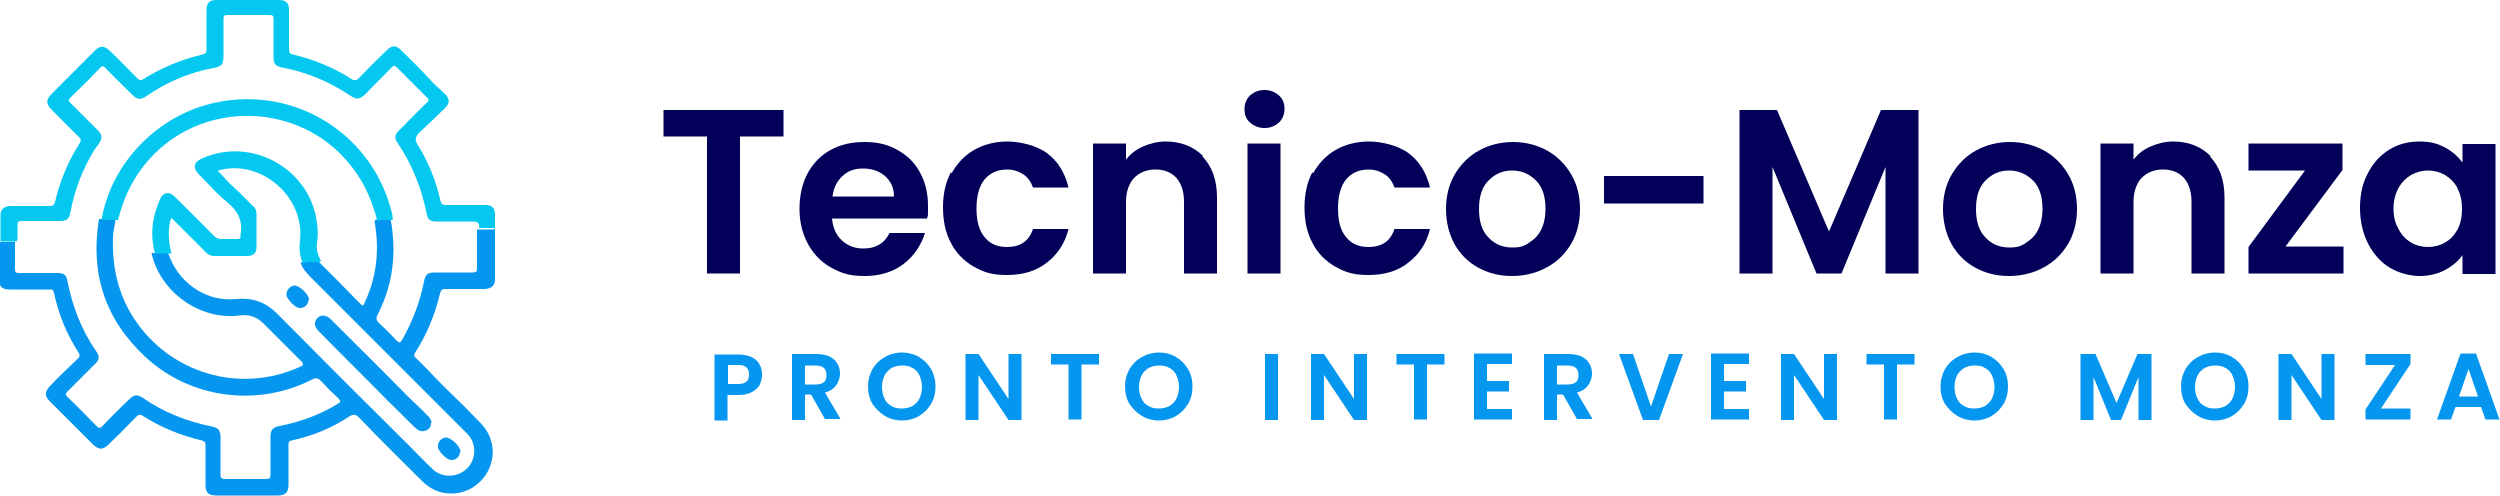
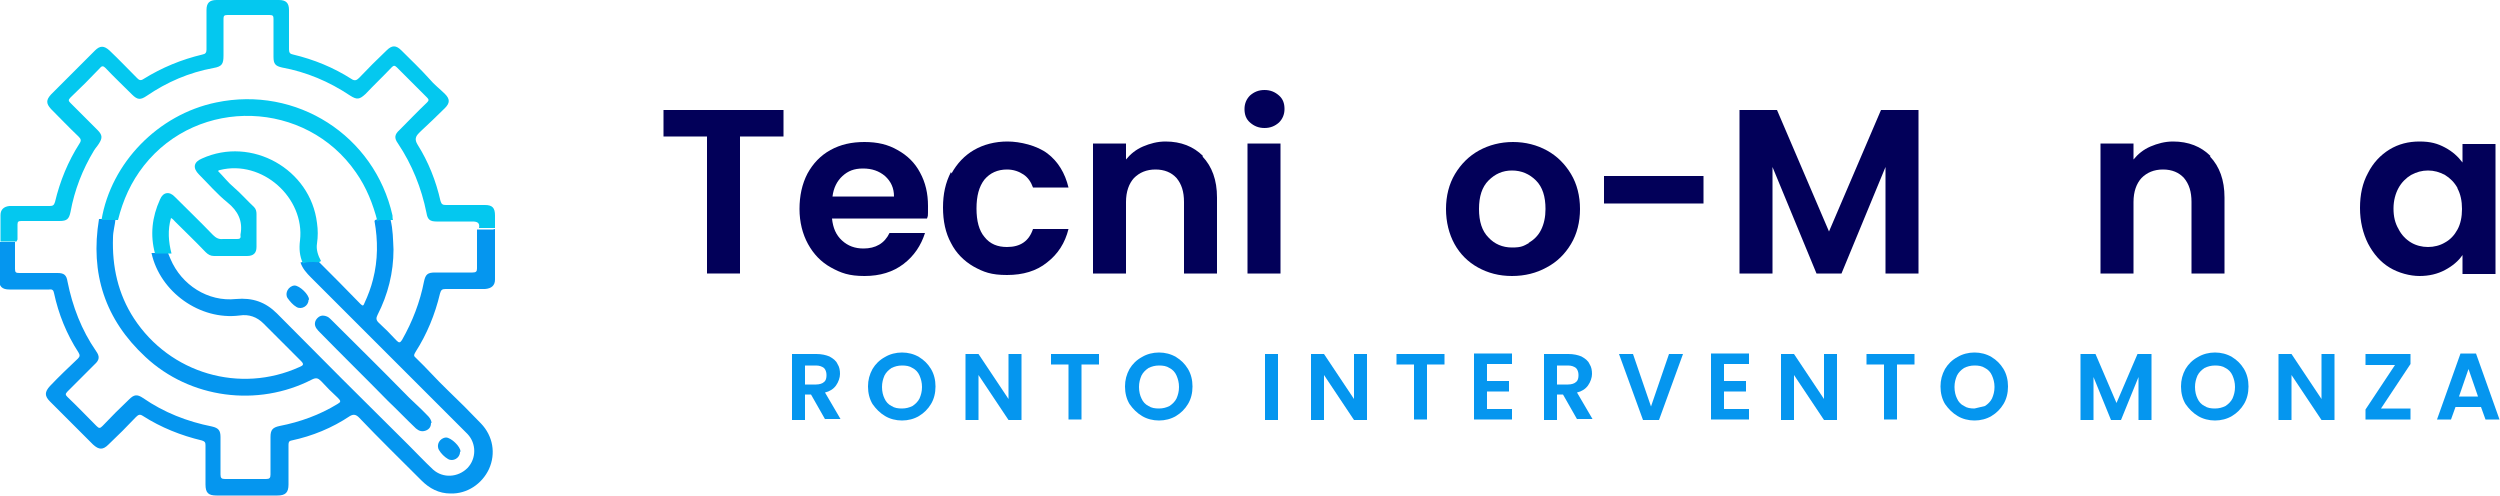
<svg xmlns="http://www.w3.org/2000/svg" id="uuid-71ee5a3d-6a2a-4e9e-a6dd-c8d94af13c7a" width="500" height="99.1" viewBox="0 0 500 99.1">
  <defs>
    <style>.uuid-a6ada041-ebc4-43bd-ba20-bcabaf8973bb{fill:#0596ef;}.uuid-3958e8a2-0a61-4111-aab0-f164213f8c92{fill:#04c8ef;}.uuid-9372b05e-bcd5-44a6-b0e2-7f996aa9b2f0{fill:#020059;}</style>
  </defs>
  <g>
    <path class="uuid-9372b05e-bcd5-44a6-b0e2-7f996aa9b2f0" d="M156.7,22v5.3h-8.7v27.4h-6.6V27.3h-8.7v-5.3h24Z" />
    <path class="uuid-9372b05e-bcd5-44a6-b0e2-7f996aa9b2f0" d="M185.4,43.7h-19c.2,1.9,.8,3.3,2,4.4,1.2,1.1,2.6,1.6,4.3,1.6,2.4,0,4.2-1,5.2-3.1h7.1c-.8,2.5-2.2,4.6-4.3,6.2-2.1,1.6-4.7,2.4-7.8,2.4s-4.7-.6-6.7-1.7c-2-1.1-3.5-2.7-4.6-4.7-1.1-2-1.7-4.4-1.7-7s.5-5,1.6-7.1c1.1-2,2.6-3.6,4.6-4.7,2-1.1,4.2-1.6,6.8-1.6s4.7,.5,6.6,1.6c2,1.1,3.5,2.6,4.5,4.5,1.1,2,1.6,4.2,1.6,6.7s0,1.8-.2,2.5Zm-6.6-4.4c0-1.7-.6-3-1.8-4.1-1.2-1-2.6-1.5-4.4-1.5s-3,.5-4.1,1.5c-1.1,1-1.8,2.4-2,4.1h12.3Z" />
    <path class="uuid-9372b05e-bcd5-44a6-b0e2-7f996aa9b2f0" d="M190.3,34.7c1.1-2,2.6-3.6,4.5-4.7,1.9-1.1,4.2-1.7,6.7-1.7s5.9,.8,8,2.4c2.1,1.6,3.5,3.9,4.2,6.8h-7.1c-.4-1.1-1-2-1.9-2.6-.9-.6-2-1-3.3-1-1.9,0-3.4,.7-4.5,2-1.1,1.4-1.6,3.3-1.6,5.8s.5,4.4,1.6,5.7c1.1,1.4,2.6,2,4.5,2,2.7,0,4.4-1.2,5.2-3.6h7.1c-.7,2.8-2.1,5-4.3,6.7-2.1,1.7-4.8,2.5-8,2.5s-4.7-.6-6.7-1.7c-1.9-1.1-3.5-2.7-4.5-4.7-1.1-2-1.6-4.4-1.6-7.1s.5-5,1.6-7.1Z" />
    <path class="uuid-9372b05e-bcd5-44a6-b0e2-7f996aa9b2f0" d="M240.5,31.3c1.9,2,2.9,4.7,2.9,8.2v15.2h-6.6v-14.3c0-2.1-.5-3.6-1.5-4.8-1-1.1-2.4-1.7-4.2-1.7s-3.2,.6-4.3,1.7c-1,1.1-1.6,2.7-1.6,4.8v14.3h-6.6V28.7h6.6v3.2c.9-1.1,2-2,3.4-2.6,1.4-.6,2.9-1,4.5-1,3.1,0,5.6,1,7.5,2.9Z" />
    <path class="uuid-9372b05e-bcd5-44a6-b0e2-7f996aa9b2f0" d="M250,24.5c-.8-.7-1.1-1.6-1.1-2.7s.4-2,1.1-2.7c.8-.7,1.7-1.1,2.9-1.1s2.1,.4,2.9,1.1c.8,.7,1.1,1.6,1.1,2.7s-.4,2-1.1,2.7c-.8,.7-1.7,1.1-2.9,1.1s-2.1-.4-2.9-1.1Zm6.1,4.2v26h-6.6V28.7h6.6Z" />
-     <path class="uuid-9372b05e-bcd5-44a6-b0e2-7f996aa9b2f0" d="M262.6,34.7c1.1-2,2.6-3.6,4.5-4.7,1.9-1.1,4.2-1.7,6.7-1.7s5.9,.8,8,2.4c2.1,1.6,3.5,3.9,4.2,6.8h-7.1c-.4-1.1-1-2-1.9-2.6-.9-.6-2-1-3.3-1-1.9,0-3.4,.7-4.5,2-1.1,1.4-1.6,3.3-1.6,5.8s.5,4.4,1.6,5.7c1.1,1.4,2.6,2,4.5,2,2.7,0,4.4-1.2,5.2-3.6h7.1c-.7,2.8-2.1,5-4.3,6.7-2.1,1.7-4.8,2.5-8,2.5s-4.7-.6-6.7-1.7c-1.9-1.1-3.5-2.7-4.5-4.7-1.1-2-1.6-4.4-1.6-7.1s.5-5,1.6-7.1Z" />
    <path class="uuid-9372b05e-bcd5-44a6-b0e2-7f996aa9b2f0" d="M295.6,53.5c-2-1.1-3.6-2.7-4.7-4.7-1.1-2-1.7-4.4-1.7-7s.6-5,1.8-7c1.2-2,2.8-3.6,4.8-4.7,2-1.1,4.3-1.7,6.8-1.7s4.8,.6,6.8,1.7c2,1.1,3.6,2.7,4.8,4.7,1.2,2,1.8,4.4,1.8,7s-.6,5-1.8,7c-1.2,2-2.8,3.6-4.9,4.7-2,1.1-4.3,1.7-6.9,1.7s-4.8-.6-6.8-1.7Zm10.1-4.9c1-.6,1.9-1.4,2.5-2.6,.6-1.2,.9-2.6,.9-4.2,0-2.5-.6-4.4-1.9-5.7s-2.9-2-4.8-2-3.4,.7-4.7,2-1.9,3.2-1.9,5.7,.6,4.4,1.9,5.7c1.2,1.3,2.8,2,4.7,2s2.3-.3,3.4-.9Z" />
    <path class="uuid-9372b05e-bcd5-44a6-b0e2-7f996aa9b2f0" d="M340.7,35.2v5.5h-19.9v-5.5h19.9Z" />
    <path class="uuid-9372b05e-bcd5-44a6-b0e2-7f996aa9b2f0" d="M383.7,22V54.7h-6.6v-21.3l-8.8,21.3h-5l-8.8-21.3v21.3h-6.6V22h7.5l10.4,24.3,10.4-24.3h7.4Z" />
-     <path class="uuid-9372b05e-bcd5-44a6-b0e2-7f996aa9b2f0" d="M395,53.5c-2-1.1-3.6-2.7-4.7-4.7-1.1-2-1.7-4.4-1.7-7s.6-5,1.8-7c1.2-2,2.8-3.6,4.8-4.7,2-1.1,4.3-1.7,6.8-1.7s4.8,.6,6.8,1.7c2,1.1,3.6,2.7,4.8,4.7,1.2,2,1.8,4.4,1.8,7s-.6,5-1.8,7c-1.2,2-2.8,3.6-4.9,4.7-2,1.1-4.3,1.7-6.9,1.7s-4.8-.6-6.8-1.7Zm10.1-4.9c1-.6,1.9-1.4,2.5-2.6,.6-1.2,.9-2.6,.9-4.2,0-2.5-.6-4.4-1.9-5.7s-2.9-2-4.8-2-3.4,.7-4.7,2-1.9,3.2-1.9,5.7,.6,4.4,1.9,5.7c1.2,1.3,2.8,2,4.7,2s2.3-.3,3.4-.9Z" />
    <path class="uuid-9372b05e-bcd5-44a6-b0e2-7f996aa9b2f0" d="M442,31.3c1.9,2,2.9,4.7,2.9,8.2v15.2h-6.6v-14.3c0-2.1-.5-3.6-1.5-4.8-1-1.1-2.4-1.7-4.2-1.7s-3.2,.6-4.3,1.7c-1,1.1-1.6,2.7-1.6,4.8v14.3h-6.6V28.7h6.6v3.2c.9-1.1,2-2,3.4-2.6,1.4-.6,2.9-1,4.5-1,3.1,0,5.6,1,7.5,2.9Z" />
-     <path class="uuid-9372b05e-bcd5-44a6-b0e2-7f996aa9b2f0" d="M457.1,49.3h11.6v5.4h-19v-5.3l11.3-15.3h-11.3v-5.4h18.8v5.3l-11.4,15.3Z" />
    <path class="uuid-9372b05e-bcd5-44a6-b0e2-7f996aa9b2f0" d="M473.6,34.6c1-2,2.5-3.6,4.3-4.7,1.8-1.1,3.8-1.6,6-1.6s3.6,.4,5.1,1.2c1.5,.8,2.6,1.8,3.5,3v-3.7h6.6v26h-6.6v-3.8c-.8,1.2-2,2.2-3.5,3-1.5,.8-3.2,1.2-5.1,1.2s-4.2-.6-6-1.7c-1.8-1.1-3.2-2.7-4.3-4.8-1-2-1.6-4.4-1.6-7.1s.5-5,1.6-7Zm17.9,3c-.6-1.1-1.5-2-2.5-2.6-1.1-.6-2.2-.9-3.4-.9s-2.3,.3-3.4,.9c-1,.6-1.9,1.5-2.5,2.6-.6,1.1-1,2.5-1,4.1s.3,2.9,1,4.1c.6,1.2,1.5,2.1,2.5,2.7,1,.6,2.2,.9,3.4,.9s2.4-.3,3.4-.9c1.1-.6,1.9-1.5,2.5-2.6,.6-1.1,.9-2.5,.9-4.1s-.3-3-.9-4.1Z" />
  </g>
  <g>
-     <path class="uuid-a6ada041-ebc4-43bd-ba20-bcabaf8973bb" d="M152,76.9c-.3,.6-.9,1.1-1.6,1.5-.7,.4-1.6,.6-2.7,.6h-2.2v5.1h-2.6v-13.2h4.8c1,0,1.9,.2,2.6,.5,.7,.4,1.3,.8,1.6,1.5,.4,.6,.5,1.3,.5,2.1s-.2,1.4-.5,2Zm-2.7-.6c.4-.3,.5-.8,.5-1.4,0-1.3-.7-1.9-2.1-1.9h-2.1v3.8h2.1c.7,0,1.3-.2,1.6-.5Z" />
    <path class="uuid-a6ada041-ebc4-43bd-ba20-bcabaf8973bb" d="M165.1,84l-2.9-5.1h-1.2v5.1h-2.6v-13.2h4.9c1,0,1.9,.2,2.6,.5,.7,.4,1.3,.8,1.6,1.5,.4,.6,.5,1.3,.5,2s-.3,1.6-.8,2.3c-.5,.7-1.3,1.2-2.2,1.4l3.1,5.3h-3.1Zm-4.1-7.1h2.2c.7,0,1.3-.2,1.6-.5,.4-.3,.5-.8,.5-1.4s-.2-1.1-.5-1.4c-.4-.3-.9-.5-1.6-.5h-2.2v3.9Z" />
    <path class="uuid-a6ada041-ebc4-43bd-ba20-bcabaf8973bb" d="M177,83.2c-1-.6-1.8-1.4-2.5-2.4-.6-1-.9-2.2-.9-3.5s.3-2.4,.9-3.5c.6-1,1.4-1.8,2.5-2.4,1-.6,2.2-.9,3.4-.9s2.4,.3,3.4,.9c1,.6,1.8,1.4,2.4,2.4,.6,1,.9,2.2,.9,3.5s-.3,2.5-.9,3.5c-.6,1-1.4,1.8-2.4,2.4-1,.6-2.2,.9-3.4,.9s-2.4-.3-3.4-.9Zm5.5-2c.6-.4,1.1-.9,1.4-1.5,.3-.7,.5-1.4,.5-2.3s-.2-1.6-.5-2.3-.8-1.2-1.4-1.5c-.6-.4-1.3-.5-2.1-.5s-1.5,.2-2.1,.5c-.6,.4-1.1,.9-1.4,1.5-.3,.7-.5,1.4-.5,2.3s.2,1.7,.5,2.3c.3,.7,.8,1.2,1.4,1.5,.6,.4,1.3,.5,2.1,.5s1.5-.2,2.1-.5Z" />
    <path class="uuid-a6ada041-ebc4-43bd-ba20-bcabaf8973bb" d="M204.3,84h-2.6l-6-9v9h-2.6v-13.2h2.6l6,9v-9h2.6v13.2Z" />
    <path class="uuid-a6ada041-ebc4-43bd-ba20-bcabaf8973bb" d="M219.8,70.8v2.1h-3.5v11h-2.6v-11h-3.5v-2.1h9.7Z" />
    <path class="uuid-a6ada041-ebc4-43bd-ba20-bcabaf8973bb" d="M228.4,83.2c-1-.6-1.8-1.4-2.5-2.4-.6-1-.9-2.2-.9-3.5s.3-2.4,.9-3.5c.6-1,1.4-1.8,2.5-2.4,1-.6,2.2-.9,3.4-.9s2.4,.3,3.4,.9c1,.6,1.8,1.4,2.4,2.4,.6,1,.9,2.2,.9,3.5s-.3,2.5-.9,3.5c-.6,1-1.4,1.8-2.4,2.4-1,.6-2.2,.9-3.4,.9s-2.4-.3-3.4-.9Zm5.5-2c.6-.4,1.1-.9,1.4-1.5,.3-.7,.5-1.4,.5-2.3s-.2-1.6-.5-2.3-.8-1.2-1.4-1.5c-.6-.4-1.3-.5-2.1-.5s-1.5,.2-2.1,.5c-.6,.4-1.1,.9-1.4,1.5-.3,.7-.5,1.4-.5,2.3s.2,1.7,.5,2.3c.3,.7,.8,1.2,1.4,1.5,.6,.4,1.3,.5,2.1,.5s1.5-.2,2.1-.5Z" />
    <path class="uuid-a6ada041-ebc4-43bd-ba20-bcabaf8973bb" d="M255.6,70.8v13.2h-2.6v-13.2h2.6Z" />
    <path class="uuid-a6ada041-ebc4-43bd-ba20-bcabaf8973bb" d="M273.4,84h-2.6l-6-9v9h-2.6v-13.2h2.6l6,9v-9h2.6v13.2Z" />
    <path class="uuid-a6ada041-ebc4-43bd-ba20-bcabaf8973bb" d="M288.9,70.8v2.1h-3.5v11h-2.6v-11h-3.5v-2.1h9.7Z" />
    <path class="uuid-a6ada041-ebc4-43bd-ba20-bcabaf8973bb" d="M297.4,72.9v3.3h4.4v2.1h-4.4v3.5h5v2.1h-7.6v-13.2h7.6v2.1h-5Z" />
    <path class="uuid-a6ada041-ebc4-43bd-ba20-bcabaf8973bb" d="M315.5,84l-2.9-5.1h-1.2v5.1h-2.6v-13.2h4.9c1,0,1.9,.2,2.6,.5,.7,.4,1.3,.8,1.6,1.5,.4,.6,.5,1.3,.5,2s-.3,1.6-.8,2.3c-.5,.7-1.3,1.2-2.2,1.4l3.1,5.3h-3.1Zm-4.1-7.1h2.2c.7,0,1.3-.2,1.6-.5,.4-.3,.5-.8,.5-1.4s-.2-1.1-.5-1.4c-.4-.3-.9-.5-1.6-.5h-2.2v3.9Z" />
    <path class="uuid-a6ada041-ebc4-43bd-ba20-bcabaf8973bb" d="M336.6,70.8l-4.8,13.2h-3.2l-4.8-13.2h2.8l3.6,10.5,3.6-10.5h2.8Z" />
    <path class="uuid-a6ada041-ebc4-43bd-ba20-bcabaf8973bb" d="M344.8,72.9v3.3h4.4v2.1h-4.4v3.5h5v2.1h-7.6v-13.2h7.6v2.1h-5Z" />
    <path class="uuid-a6ada041-ebc4-43bd-ba20-bcabaf8973bb" d="M367.4,84h-2.6l-6-9v9h-2.6v-13.2h2.6l6,9v-9h2.6v13.2Z" />
    <path class="uuid-a6ada041-ebc4-43bd-ba20-bcabaf8973bb" d="M382.9,70.8v2.1h-3.5v11h-2.6v-11h-3.5v-2.1h9.7Z" />
-     <path class="uuid-a6ada041-ebc4-43bd-ba20-bcabaf8973bb" d="M391.5,83.2c-1-.6-1.8-1.4-2.5-2.4-.6-1-.9-2.2-.9-3.5s.3-2.4,.9-3.5c.6-1,1.4-1.8,2.5-2.4,1-.6,2.2-.9,3.4-.9s2.4,.3,3.4,.9c1,.6,1.8,1.4,2.4,2.4,.6,1,.9,2.2,.9,3.5s-.3,2.5-.9,3.5c-.6,1-1.4,1.8-2.4,2.4-1,.6-2.2,.9-3.4,.9s-2.4-.3-3.4-.9Zm5.5-2c.6-.4,1.1-.9,1.4-1.5,.3-.7,.5-1.4,.5-2.3s-.2-1.6-.5-2.3-.8-1.2-1.4-1.5c-.6-.4-1.3-.5-2.1-.5s-1.5,.2-2.1,.5c-.6,.4-1.1,.9-1.4,1.5-.3,.7-.5,1.4-.5,2.3s.2,1.7,.5,2.3c.3,.7,.8,1.2,1.4,1.5,.6,.4,1.3,.5,2.1,.5s1.5-.2,2.1-.5Z" />
+     <path class="uuid-a6ada041-ebc4-43bd-ba20-bcabaf8973bb" d="M391.5,83.2c-1-.6-1.8-1.4-2.5-2.4-.6-1-.9-2.2-.9-3.5s.3-2.4,.9-3.5c.6-1,1.4-1.8,2.5-2.4,1-.6,2.2-.9,3.4-.9s2.4,.3,3.4,.9c1,.6,1.8,1.4,2.4,2.4,.6,1,.9,2.2,.9,3.5s-.3,2.5-.9,3.5c-.6,1-1.4,1.8-2.4,2.4-1,.6-2.2,.9-3.4,.9s-2.4-.3-3.4-.9Zm5.5-2c.6-.4,1.1-.9,1.4-1.5,.3-.7,.5-1.4,.5-2.3s-.2-1.6-.5-2.3-.8-1.2-1.4-1.5c-.6-.4-1.3-.5-2.1-.5s-1.5,.2-2.1,.5c-.6,.4-1.1,.9-1.4,1.5-.3,.7-.5,1.4-.5,2.3s.2,1.7,.5,2.3c.3,.7,.8,1.2,1.4,1.5,.6,.4,1.3,.5,2.1,.5Z" />
    <path class="uuid-a6ada041-ebc4-43bd-ba20-bcabaf8973bb" d="M430.3,70.8v13.2h-2.6v-8.6l-3.5,8.6h-2l-3.5-8.6v8.6h-2.6v-13.2h3l4.2,9.8,4.2-9.8h3Z" />
    <path class="uuid-a6ada041-ebc4-43bd-ba20-bcabaf8973bb" d="M439.6,83.2c-1-.6-1.8-1.4-2.5-2.4-.6-1-.9-2.2-.9-3.5s.3-2.4,.9-3.5c.6-1,1.4-1.8,2.5-2.4,1-.6,2.2-.9,3.4-.9s2.4,.3,3.4,.9c1,.6,1.8,1.4,2.4,2.4,.6,1,.9,2.2,.9,3.5s-.3,2.5-.9,3.5c-.6,1-1.4,1.8-2.4,2.4-1,.6-2.2,.9-3.4,.9s-2.4-.3-3.4-.9Zm5.5-2c.6-.4,1.1-.9,1.4-1.5,.3-.7,.5-1.4,.5-2.3s-.2-1.6-.5-2.3-.8-1.2-1.4-1.5c-.6-.4-1.3-.5-2.1-.5s-1.5,.2-2.1,.5c-.6,.4-1.1,.9-1.4,1.5-.3,.7-.5,1.4-.5,2.3s.2,1.7,.5,2.3c.3,.7,.8,1.2,1.4,1.5,.6,.4,1.3,.5,2.1,.5s1.5-.2,2.1-.5Z" />
    <path class="uuid-a6ada041-ebc4-43bd-ba20-bcabaf8973bb" d="M466.9,84h-2.6l-6-9v9h-2.6v-13.2h2.6l6,9v-9h2.6v13.2Z" />
    <path class="uuid-a6ada041-ebc4-43bd-ba20-bcabaf8973bb" d="M476.2,81.7h5.9v2.2h-9v-2l5.9-8.9h-5.9v-2.2h9v2l-5.9,8.9Z" />
    <path class="uuid-a6ada041-ebc4-43bd-ba20-bcabaf8973bb" d="M496.3,81.4h-5.2l-.9,2.5h-2.8l4.7-13.2h3.1l4.7,13.2h-2.8l-.9-2.5Zm-.7-2.1l-1.9-5.5-1.9,5.5h3.8Z" />
  </g>
  <g>
    <path class="uuid-a6ada041-ebc4-43bd-ba20-bcabaf8973bb" d="M99,45.8c0,3.4,0,6.7,0,10.1,0,1.2-.7,1.8-2,1.9-2.6,0-5.3,0-7.9,0-.7,0-.9,.2-1.1,.9-1,4.2-2.6,8.1-4.9,11.7-.2,.4-.5,.7,0,1.1,2.2,2.1,4.2,4.4,6.4,6.5,2.3,2.2,4.5,4.4,6.7,6.7,2.4,2.5,3,6,1.6,9.1-1.4,3-4.4,5-7.7,4.9-2.3,0-4.2-1-5.8-2.6-4.2-4.2-8.4-8.3-12.5-12.6-.6-.6-1.1-.7-1.8-.3-3.6,2.4-7.5,4-11.7,4.9-.6,.1-.6,.5-.6,1,0,2.6,0,5.2,0,7.8,0,1.6-.6,2.2-2.2,2.2-4.1,0-8.1,0-12.2,0-1.6,0-2.2-.5-2.2-2.2,0-2.6,0-5.2,0-7.8,0-.6-.1-.8-.7-1-4.2-1-8.2-2.6-11.8-4.9-.6-.4-.9-.3-1.4,.2-1.8,1.9-3.6,3.7-5.5,5.5-1.1,1.1-1.9,1.1-3.1,0-2.9-2.9-5.7-5.7-8.6-8.6-1.1-1.1-1.1-1.9,0-3.1,1.8-1.9,3.7-3.7,5.6-5.5,.4-.4,.4-.7,.1-1.2-2.4-3.7-4-7.7-4.9-11.9-.1-.6-.4-.8-1-.7-2.6,0-5.3,0-7.9,0-1.5,0-2.1-.6-2.1-2.1,0-2.5,0-5,0-7.4,1.1,0,2.2,0,3.2,0,0,1.8,0,3.6,0,5.4,0,.7,.2,.8,.9,.8,2.5,0,5.1,0,7.6,0,1.3,0,1.8,.4,2,1.7,1,5,2.8,9.7,5.7,13.9,.8,1.1,.7,1.8-.3,2.7-1.8,1.8-3.6,3.6-5.4,5.4-.5,.5-.4,.7,0,1.1,2,1.9,3.9,3.9,5.8,5.8,.5,.5,.7,.5,1.2,0,1.7-1.8,3.5-3.6,5.3-5.3,1-1,1.6-1.1,2.8-.3,4.2,2.9,8.8,4.7,13.8,5.7,1.3,.3,1.7,.8,1.7,2.1,0,2.5,0,5,0,7.5,0,.7,.2,.9,.9,.9,2.7,0,5.4,0,8.2,0,.7,0,.9-.2,.9-.9,0-2.5,0-5,0-7.5,0-1.4,.4-1.9,1.8-2.2,4.1-.8,8-2.2,11.6-4.4,.7-.4,.7-.6,.1-1.2-1.2-1.1-2.3-2.2-3.4-3.4-.6-.6-1-.7-1.8-.3-10.9,5.6-24.4,3.8-33.3-4.5-8.1-7.5-11.1-16.7-9.3-27.6,1.1,0,2.2,0,3.3,0-.1,1.2-.5,2.5-.5,3.7-.2,5.8,1,11.3,4.2,16.2,7.2,11,21.2,15.1,33.1,9.7,.7-.3,1-.5,.3-1.2-2.5-2.5-5-5-7.5-7.5-1.3-1.3-2.9-1.9-4.8-1.6-7.9,1-15.9-4.7-17.6-12.5,1.1,0,2.2,0,3.3,0,.2,.4,.3,.8,.5,1.2,2.2,5.2,7.5,8.6,13.1,8,3.3-.3,5.9,.6,8.2,2.9,8.7,8.8,17.5,17.6,26.3,26.3,1.6,1.6,3.2,3.3,4.9,4.9,2,1.8,5,1.6,6.9-.3,1.8-1.9,1.8-4.9,0-6.8-3.5-3.5-7-7-10.5-10.5-6.9-6.9-13.9-13.9-20.8-20.8-.9-.9-1.7-1.8-2.1-3,.6-.2,1.3-.2,1.9-.2,.5,0,1,.2,1.5-.2,2.9,2.9,5.8,5.8,8.6,8.7,.5,.5,.6,.3,.8-.2,.7-1.5,1.3-3.1,1.7-4.7,1-3.9,1-7.8,.3-11.7,.2-.4,.6-.3,.9-.3,.8,0,1.5,0,2.3,0,.5,2,.5,4,.6,6,0,4.6-1.1,9-3.2,13.1-.3,.6-.3,1,.2,1.5,1.2,1.1,2.4,2.3,3.6,3.6,.5,.5,.7,.5,1.1-.1,2.1-3.7,3.6-7.6,4.4-11.7,.3-1.4,.7-1.8,2.2-1.8,2.5,0,5,0,7.5,0,.7,0,.9-.2,.9-.8,0-2.6,0-5.2,0-7.8,1.1,0,2.2,0,3.2,0Z" />
    <path class="uuid-3958e8a2-0a61-4111-aab0-f164213f8c92" d="M3.3,48.3c-1.1,0-2.2,0-3.2,0,0-1.8,0-3.5,0-5.3,0-1.1,.7-1.7,1.8-1.8,2.7,0,5.4,0,8,0,.6,0,.9-.1,1.1-.8,1-4.2,2.6-8.1,4.9-11.7,.4-.6,.3-.9-.2-1.4-1.9-1.8-3.7-3.7-5.5-5.5-1-1.1-1-1.8,0-2.9,2.9-2.9,5.8-5.8,8.8-8.8,1-1,1.8-1,2.9,0,1.9,1.8,3.7,3.7,5.5,5.5,.4,.4,.7,.6,1.3,.2,3.7-2.3,7.6-3.9,11.8-4.9,.6-.1,.8-.4,.8-1,0-2.6,0-5.3,0-7.9,0-1.4,.6-2,2-2,4.2,0,8.3,0,12.5,0,1.4,0,2,.6,2,2,0,2.6,0,5.3,0,7.9,0,.6,.2,.9,.8,1,4.2,1,8.1,2.6,11.7,4.9,.6,.4,1,.3,1.5-.2,1.8-1.9,3.6-3.7,5.5-5.5,1.1-1.1,1.9-1.1,3,0,1.9,1.9,3.8,3.7,5.6,5.7,.9,1.1,2.1,2,3.1,3,1,1,1,1.8,0,2.8-1.6,1.6-3.2,3.1-4.8,4.6-.1,.1-.3,.3-.4,.4-.7,.7-.9,1.3-.3,2.3,2.2,3.5,3.7,7.3,4.6,11.3,.2,.7,.5,.8,1.1,.8,2.6,0,5.2,0,7.8,0,1.5,0,2,.6,2,2.1,0,.8,0,1.6,0,2.5-1.1,0-2.2,0-3.2,0,.2-1-.3-1.3-1.3-1.3-2.4,0-4.8,0-7.2,0-1.3,0-1.8-.4-2-1.7-1-5-2.9-9.7-5.7-13.9-.8-1.1-.7-1.8,.3-2.7,1.8-1.8,3.6-3.7,5.5-5.5,.4-.4,.4-.6,0-1-2-2-4-4-6-6-.5-.5-.7-.4-1.1,0-1.7,1.8-3.5,3.5-5.2,5.3-1.2,1.1-1.7,1.2-3.1,.3-4.2-2.8-8.7-4.7-13.6-5.6-1.3-.3-1.7-.7-1.7-2.1,0-2.5,0-5.1,0-7.6,0-.6-.1-.8-.8-.8-2.8,0-5.6,0-8.4,0-.7,0-.8,.2-.8,.8,0,2.4,0,4.9,0,7.3,0,1.7-.3,2.2-2,2.5-4.9,.9-9.3,2.8-13.4,5.6-1.2,.8-1.8,.8-2.9-.3-1.8-1.8-3.6-3.5-5.3-5.3-.4-.4-.7-.5-1.1,0-1.9,2-3.9,4-5.9,5.9-.5,.5-.4,.7,0,1.1,1.8,1.8,3.6,3.6,5.4,5.4,1,1,1,1.6,.3,2.7-.3,.5-.7,.9-1,1.4-2.3,3.8-3.9,7.9-4.7,12.3-.3,1.4-.7,1.8-2.2,1.8-2.5,0-5.1,0-7.6,0-.6,0-.8,.1-.8,.7,0,1,0,2,0,3Z" />
    <path class="uuid-3958e8a2-0a61-4111-aab0-f164213f8c92" d="M60.6,52.7c-.7-1.5-.8-3-.6-4.6,1-8.6-7.6-16.2-16-14.1,0,0-.2,0-.4,.2,1.1,1.1,2,2.3,3.2,3.3,1.4,1.2,2.6,2.6,4,3.9,.4,.4,.5,.9,.5,1.4,0,2.2,0,4.4,0,6.6,0,1.2-.6,1.8-1.9,1.8-2.2,0-4.4,0-6.6,0-.7,0-1.2-.3-1.7-.8-2-2.1-4.1-4.1-6.1-6.1-.2-.2-.4-.5-.8-.7-.7,2.4-.5,4.8,.1,7.1-1.1,0-2.2,0-3.3,0-1-3.7-.6-7.3,1-10.8,.6-1.5,1.9-1.7,3-.5,2.5,2.5,5.1,5,7.6,7.6,.6,.6,1.2,.9,2,.8,.9,0,1.9,0,2.8,0,.5,0,.8-.1,.7-.7,0,0,0-.1,0-.2,.5-2.7-.5-4.7-2.6-6.4-2.1-1.7-3.8-3.7-5.7-5.6-1.3-1.3-1.1-2.5,.6-3.2,9.9-4.5,21.7,2.1,23,12.9,.2,1.4,.2,2.7,0,4.1-.2,1.2,.2,2.4,.8,3.5-.5,.4-1,.2-1.5,.2-.7,0-1.3,0-1.9,.2Z" />
    <path class="uuid-3958e8a2-0a61-4111-aab0-f164213f8c92" d="M75.5,44.3c-.9-3.5-2.2-6.8-4.3-9.8-10-14.5-31.5-15.2-42.4-1.4-2.6,3.3-4.2,6.9-5.2,10.9-1.1,0-2.2,0-3.3,0,1.9-11.4,11.3-21.1,22.9-23.5,16.1-3.4,31.7,6.6,35.3,22.6,0,.3,0,.6,.1,.9-.8,0-1.5,0-2.3,0-.3,0-.7,0-.9,.3Z" />
    <path class="uuid-a6ada041-ebc4-43bd-ba20-bcabaf8973bb" d="M86.2,84.6c0,.7-.3,1.2-1,1.5-.8,.3-1.4,.1-2-.4-1.9-1.8-3.7-3.7-5.6-5.5-4.5-4.6-9.1-9.1-13.6-13.7-.2-.2-.5-.5-.7-.8-.5-.7-.4-1.5,.2-2.1,.6-.6,1.3-.6,2.1-.2,.3,.2,.5,.4,.8,.7,4.8,4.8,9.6,9.5,14.3,14.3,1.5,1.6,3.2,3,4.8,4.7,.4,.4,.8,.9,.8,1.5Z" />
    <path class="uuid-a6ada041-ebc4-43bd-ba20-bcabaf8973bb" d="M92,90.4c0,1.2-1.4,2-2.4,1.4-.7-.4-1.4-1.1-1.8-1.8-.6-1,.1-2.4,1.4-2.5,1,0,2.9,1.8,2.9,2.8Z" />
    <path class="uuid-a6ada041-ebc4-43bd-ba20-bcabaf8973bb" d="M61.7,60c0,1.2-1.4,2-2.4,1.4-.7-.4-1.3-1.1-1.8-1.8-.6-1,.2-2.4,1.4-2.5,1,0,2.9,1.8,2.9,2.8Z" />
  </g>
</svg>